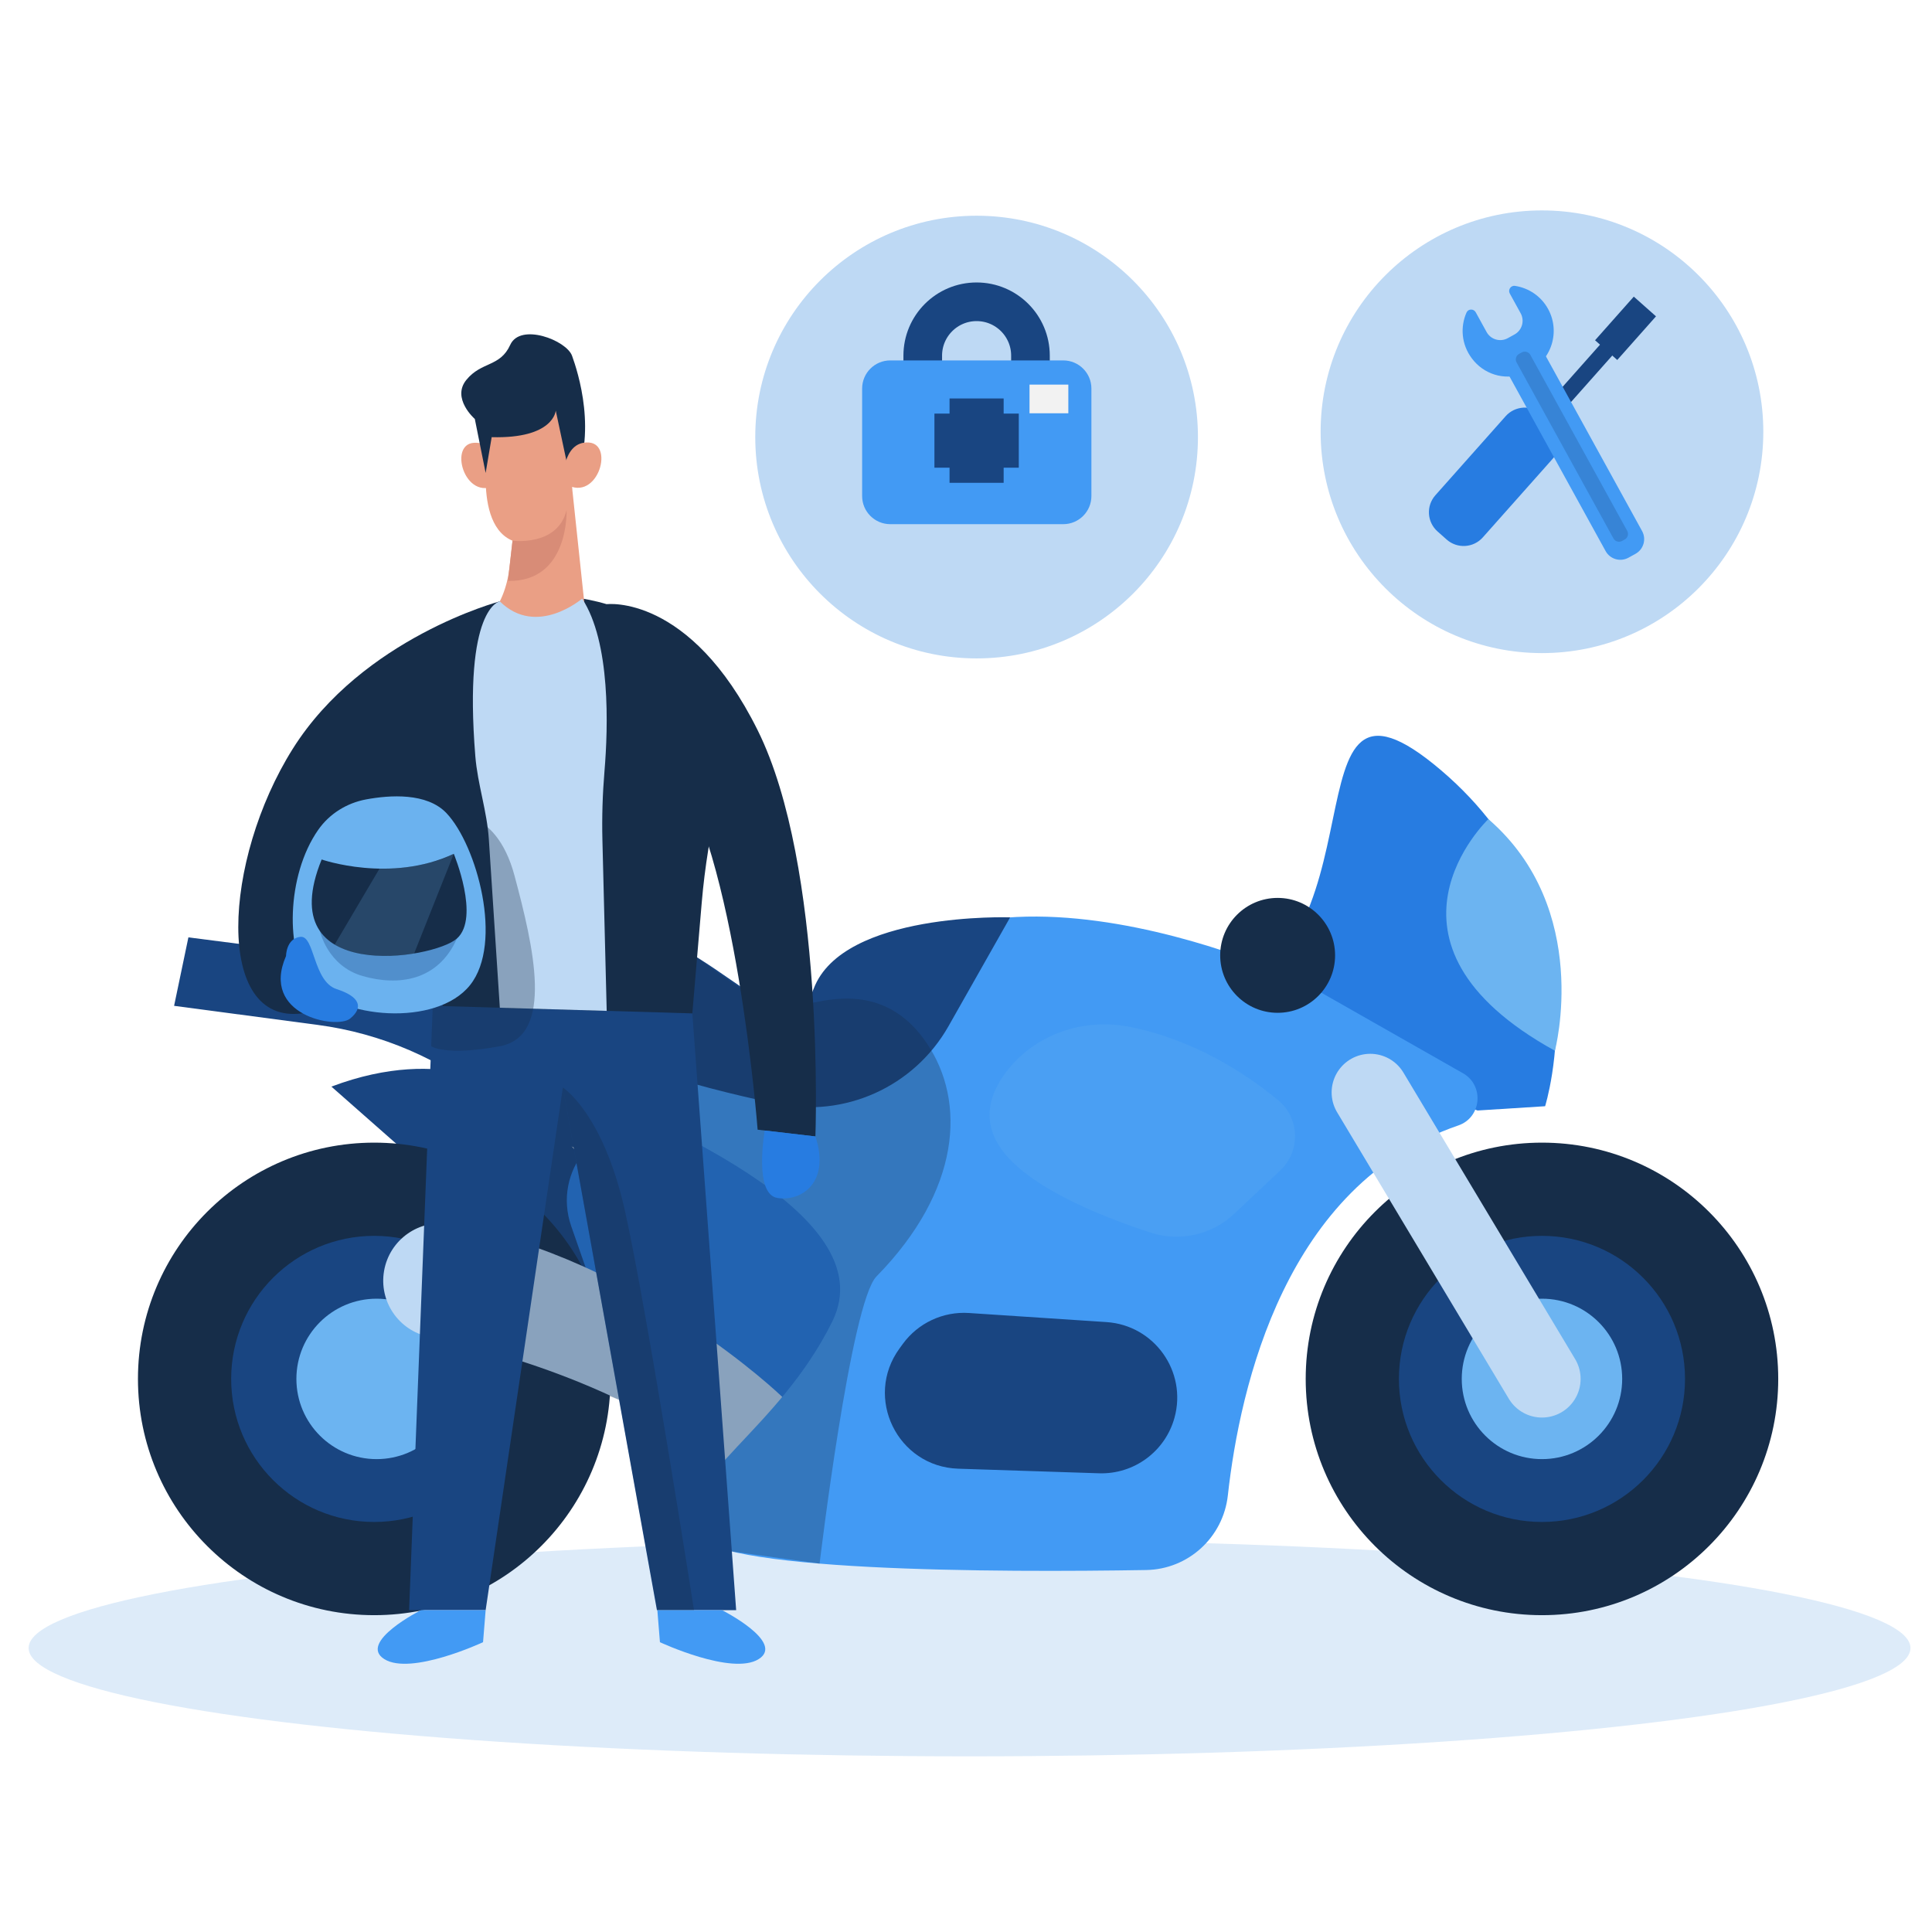
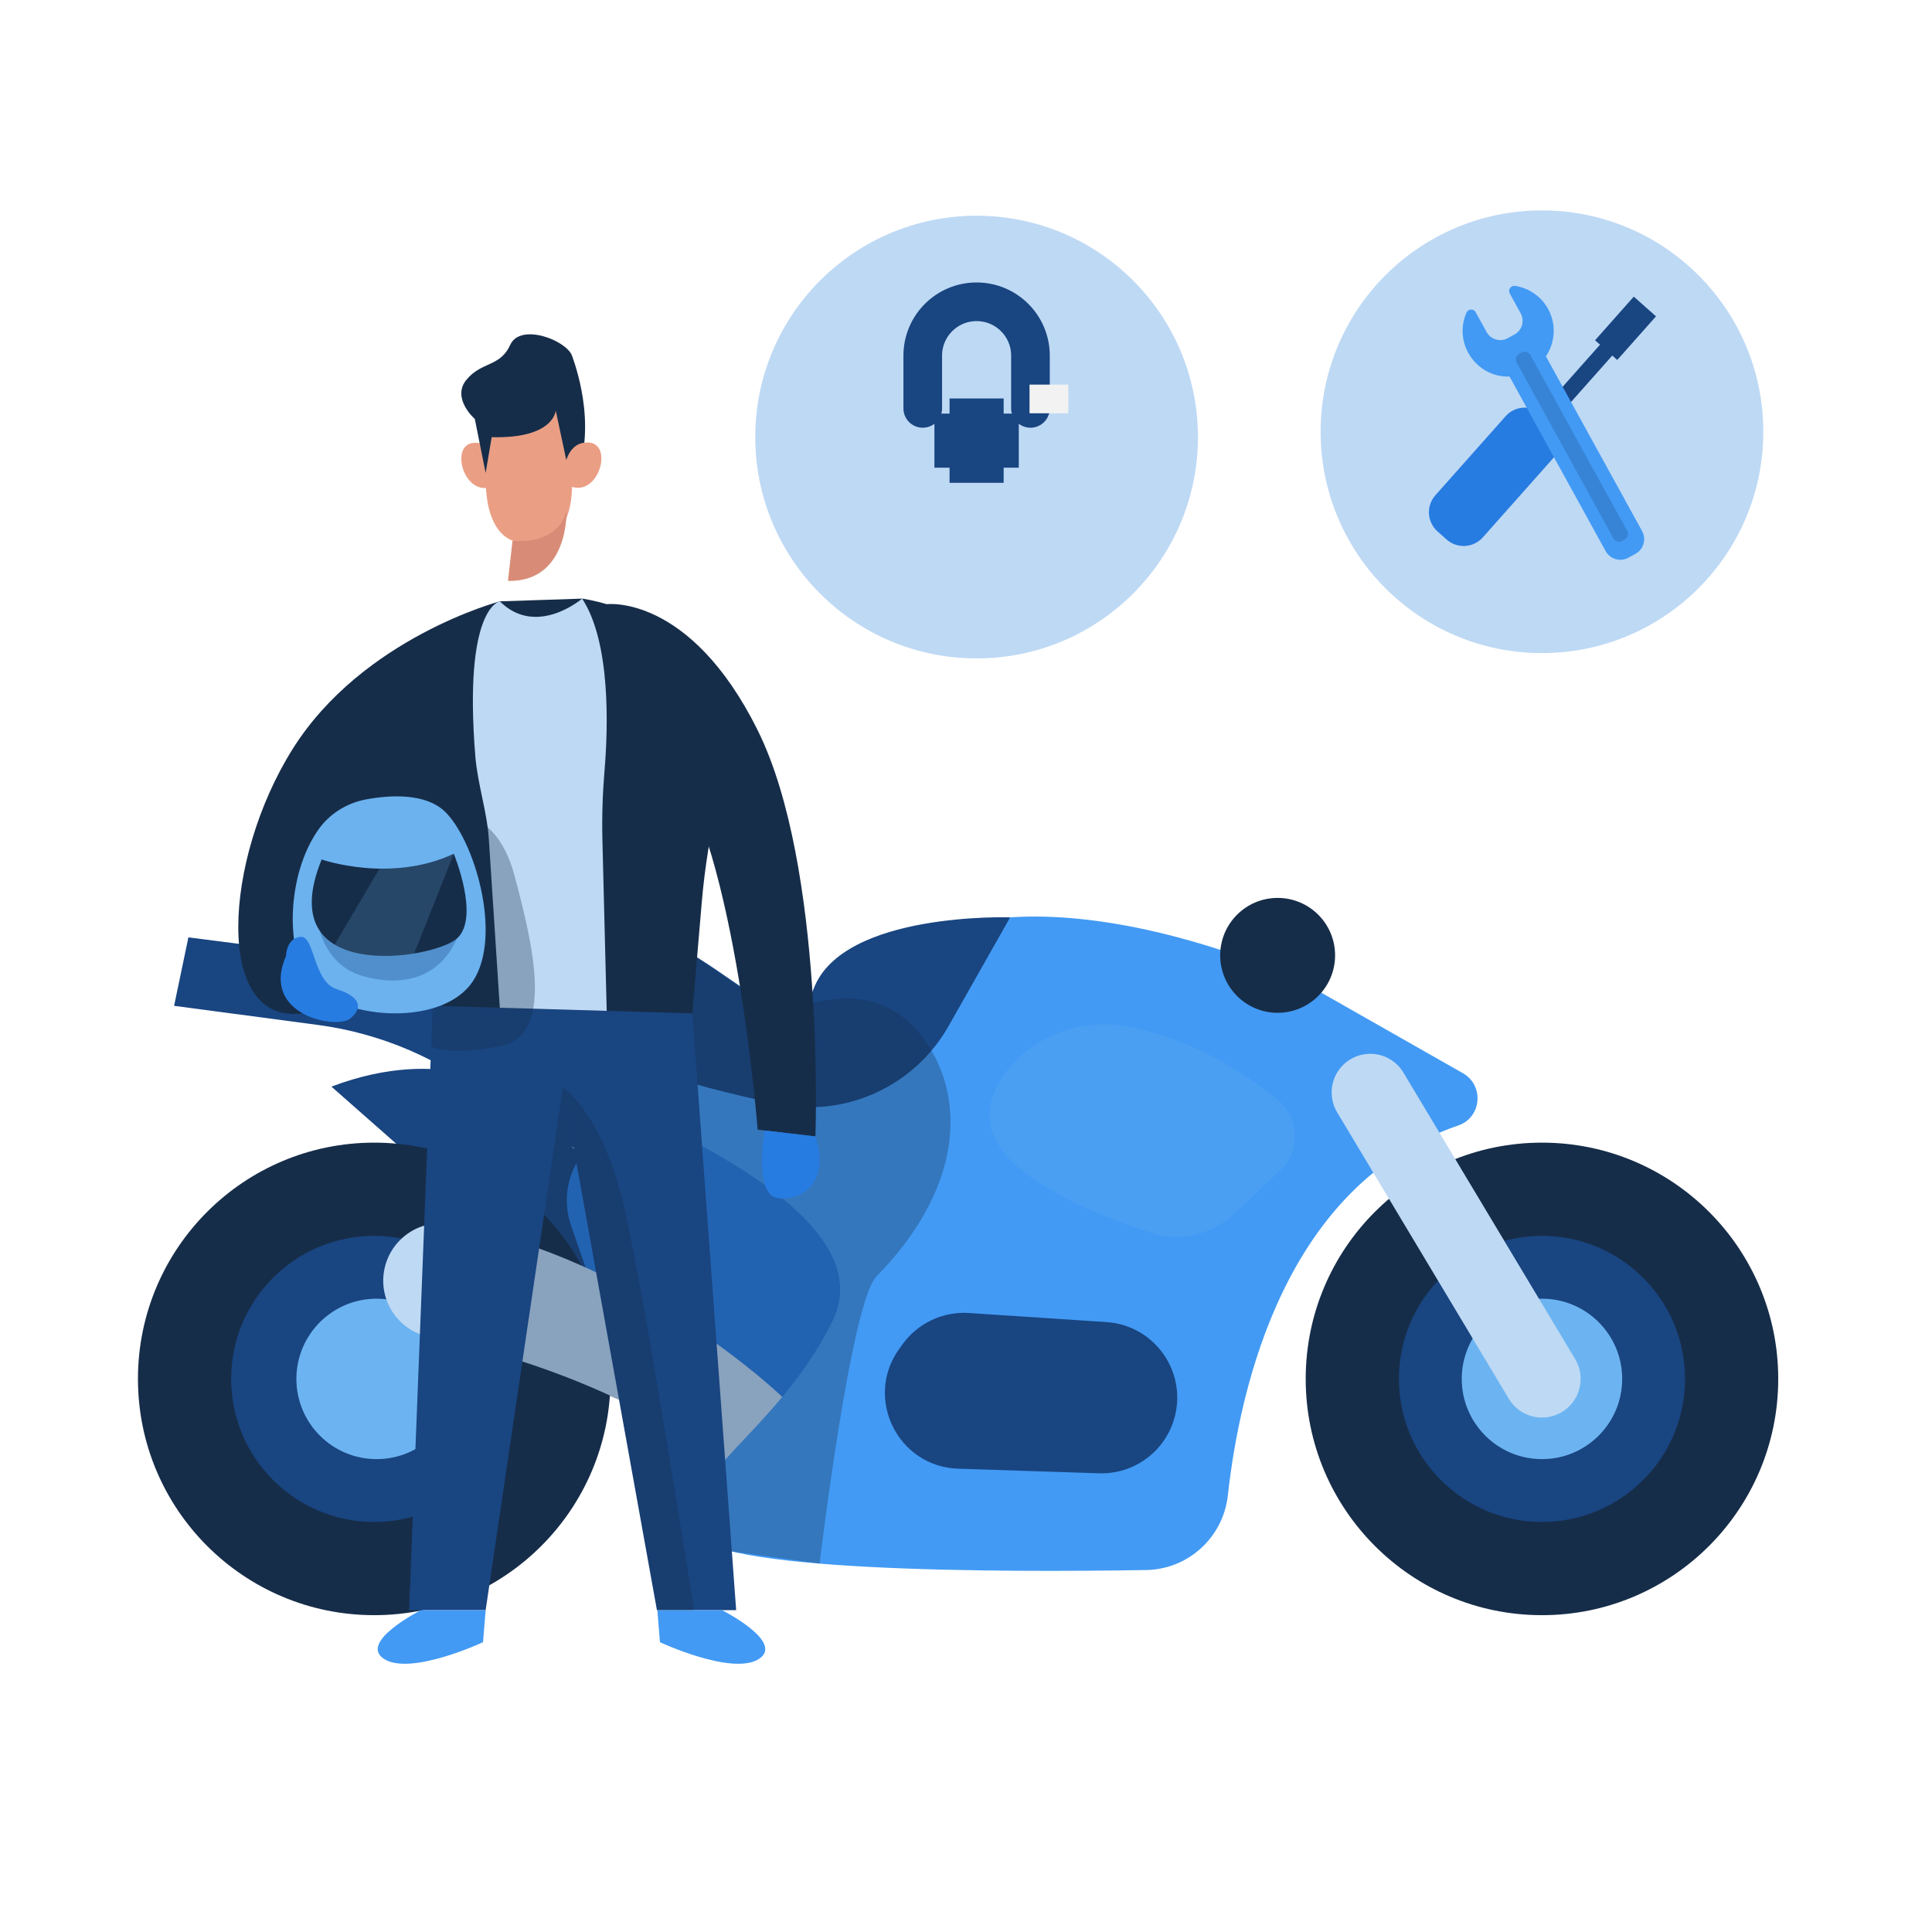
<svg xmlns="http://www.w3.org/2000/svg" version="1.1" id="Calque_1" x="0px" y="0px" width="512px" height="512px" viewBox="0 0 250 250" enable-background="new 0 0 250 250" xml:space="preserve">
-   <ellipse opacity="0.52" fill="#BED9F4" cx="125.459" cy="213.254" rx="121.756" ry="14.014" />
  <g>
-     <path fill="#277CE1" d="M191.193,143.698l8.743-0.553c0,0,7.972-25.225-13.466-43.475s-5.494,25.09-31.279,30.486L191.193,143.698z   " />
    <path fill="#194581" d="M66.173,141.361c0,0-8.482-6.34-23.288-0.754l38.248,33.696C81.133,174.303,87.611,156.887,66.173,141.361z   " />
    <circle fill="#162D49" cx="48.424" cy="178.43" r="30.573" />
    <circle fill="#194581" cx="48.424" cy="178.43" r="18.511" />
    <circle fill="#6CB4F1" cx="48.733" cy="178.43" r="10.38" />
    <path fill="#194581" d="M51.165,124.736l-26.786-3.441l-1.851,8.86l18.589,2.468c8.216,1.091,15.971,4.431,22.409,9.652l0,0   c3.689,2.991,7.884,5.296,12.387,6.804l32.363,10.84l1.542-12.062L51.165,124.736z" />
    <path fill="#277CE1" d="M73.919,158.68l3.523,10.104l26.824,20.026l10.236-22.833l-3.45-17.081l-26.246-3.548   C77.341,144.339,71.439,151.566,73.919,158.68z" />
    <path fill="#BED9F4" d="M101.223,180.757c0,0-18.432-17.824-42.908-22.34c-4.043-0.746-7.913,1.981-8.616,6.032l0,0   c-0.685,3.944,1.882,7.718,5.802,8.528c9.932,2.051,28.349,7.297,42.288,19.631L101.223,180.757z" />
    <path fill="#429AF4" d="M75.787,124.736c0,0,3.65-12.318-10.925-14.631c-6.992-1.11-14.293-1.278-19.997-1.152   c-4.008,0.088-5.851,5.032-2.884,7.728c8.172,7.425,21.069,18.496,29.134,22.204c12.535,5.763,43.559,17.978,36.588,32.104   s-19.81,20.031-18.024,27.113c1.351,5.356,39.911,5.37,58.633,5.059c5.457-0.091,9.97-4.232,10.571-9.657   c1.573-14.198,7.511-40.23,29.816-47.869c3.025-1.036,3.383-5.18,0.603-6.761l-21.294-12.107c0,0-48.874-22.89-61.32,7.984   L75.787,124.736z" />
    <path fill="#194581" d="M75.324,119.716c0,0-8.93,3.727-2.949,12.172c3.421,4.83,17.042,8.599,28.076,10.94   c8.824,1.872,17.84-2.194,22.286-10.043l7.975-14.08c0,0-21.599-0.748-25.411,9.206S90.336,117.606,75.324,119.716z" />
    <circle fill="#162D49" cx="199.53" cy="178.43" r="30.573" />
    <circle fill="#194581" cx="199.53" cy="178.43" r="18.511" />
    <circle fill="#6CB4F1" cx="199.53" cy="178.43" r="10.38" />
    <line fill="none" stroke="#BED9F4" stroke-width="10" stroke-linecap="round" stroke-linejoin="round" stroke-miterlimit="10" x1="177.312" y1="141.361" x2="199.53" y2="178.43" />
    <path fill="#194581" d="M116.82,173.909l-0.423,0.58c-4.631,6.356-0.262,15.302,7.597,15.559l18.221,0.595   c4.519,0.148,8.552-2.817,9.76-7.174v0c1.659-5.984-2.598-11.982-8.794-12.391l-17.799-1.176   C122.03,169.681,118.798,171.193,116.82,173.909z" />
    <circle fill="#162D49" cx="165.326" cy="123.623" r="7.434" />
  </g>
  <path opacity="0.32" fill="#162D49" d="M90.203,123.883c0,0,8.465,6.508,11.02,6.672c2.555,0.164,12.186-5.187,18.707,4.445  c5.122,7.566,4.395,19.049-6.52,30.178c-3.321,3.386-7.354,37.152-7.354,37.152l-11.353-1.569l-14.559-19.61l-13.208-5.187  l-8.216-2.273l10.803-35.602l13.709-3.732L90.203,123.883z" />
  <g>
    <path fill="#162D49" d="M64.678,77.815c0,0-17.748,4.689-26.798,19.086s-10.14,35.733,1.204,34.228   C50.428,129.624,64.678,77.815,64.678,77.815z" />
    <path fill="#EA9F85" d="M64.677,62.425c0,0,0.143-5.345-3.348-5.127S60.39,65.588,64.677,62.425z" />
    <polygon fill="#194581" points="56.011,129.872 52.938,208.355 62.842,208.355 72.835,140.728 85.006,208.355 95.259,208.355    89.587,131.13  " />
    <path fill="#162D49" d="M75.328,77.46c0,0,22.695,2.88,17.622,25.709c-0.997,4.489-1.755,9.028-2.144,13.609l-1.219,14.351   l-32.265-0.942l-1.904-12.95c-0.655-4.455-1.535-8.878-2.744-13.216c-1.763-6.324-3.039-19.082,12.004-26.206L75.328,77.46z" />
    <path fill="#EA9F85" d="M63.187,57.659c0,0-2.4,13.089,5.454,12.653c7.853-0.436,4.799-12.653,4.799-12.653   s1.309-7.421-2.618-7.528S61.878,52.86,63.187,57.659z" />
    <path fill="#162D49" d="M62.842,61.202l-1.4-6.984c0,0-3.054-2.667-1.091-5.067c1.963-2.4,4.363-1.634,5.672-4.525   s7.277-0.599,8.002,1.418s3.406,10.081-0.006,16.96l-2.106-9.872c0,0-0.218,3.655-8.29,3.437L62.842,61.202z" />
    <path fill="#EA9F85" d="M72.836,62.388c0,0-0.143-5.345,3.348-5.127C79.674,57.479,77.124,65.551,72.836,62.388z" />
-     <path fill="#EA9F85" d="M74.019,63.004l1.692,15.95c0,0,1.496,5.3-5.376,4.482c-5.326-0.634-8.587-1.788-7.223-3.3   c1.65-1.828,2.53-4.225,2.809-6.672l1.174-10.306L74.019,63.004z" />
    <path fill="#D88C77" d="M66.321,69.965c0,0,5.847,0.787,6.993-3.958c0,0,0.372,9.326-7.586,9.163L66.321,69.965z" />
    <path fill="#BED9F4" d="M75.328,77.46c0,0-5.891,5.069-10.65,0.356c0,0-4.732,0.713-3.171,20.04   c0.292,3.621,1.513,7.107,1.749,10.731l1.422,21.816l13.829,0.404l-0.554-22.072c-0.075-2.985,0.019-5.971,0.267-8.947   C78.699,94.058,79.027,83.103,75.328,77.46z" />
    <path fill="#162D49" d="M78.507,78.181c0,0,10.743-1.37,19.529,16.3s7.477,52.574,7.477,52.574l-7.477-0.873   c0,0-2.767-36.283-11.284-47.528S78.507,78.181,78.507,78.181z" />
    <path opacity="0.32" fill="#162D49" d="M57.777,105.223c0,0,6.341-1.094,8.796,8.07s5.21,20.781-1.894,22.09s-8.883,0-8.883,0   l0.216-5.512L57.777,105.223z" />
    <path fill="#6BB2EF" d="M41.174,107.385c1.458-2.089,3.707-3.482,6.212-3.945c3.069-0.567,7.854-0.895,10.391,1.783   c3.927,4.145,7.401,16.798,3.046,22.251c-4.355,5.454-16.864,4.351-20.716-0.323C36.952,123.322,37.014,113.345,41.174,107.385z" />
    <path opacity="0.32" fill="#194581" d="M41.399,120.478c0,0,0.959,4.516,5.54,5.825s9.735,0.668,12.189-4.861L41.399,120.478z" />
    <path fill="#162D49" d="M41.622,111.217c0,0,8.917,3.109,17.097-0.736c0,0,3.436,8.262,0.409,10.962   C56.101,124.142,34.995,127.496,41.622,111.217z" />
    <path opacity="0.2" fill="#6BB2EF" d="M49.107,112.4l-5.803,9.832c0,0,2.783,2.313,10.286,1.147l5.13-12.898   C58.719,110.48,55.065,112.519,49.107,112.4z" />
    <path fill="#277CE1" d="M98.955,146.289c0,0-1.46,8.237,1.649,8.728c3.109,0.491,6.872-2.018,4.908-7.962L98.955,146.289z" />
    <path fill="#429AF4" d="M54.465,208.355c0,0-8.184,4.145-4.746,6.326c3.437,2.181,12.787-2.182,12.787-2.182l0.336-4.145H54.465z" />
    <path fill="#429AF4" d="M93.437,208.355c0,0,8.184,4.145,4.746,6.326c-3.437,2.181-12.787-2.182-12.787-2.182l-0.336-4.145H93.437z   " />
    <path opacity="0.32" fill="#162D49" d="M72.835,140.728c0,0,5.19,3.272,8.026,15.925c2.836,12.653,8.944,51.702,8.944,51.702H85.06   L72.835,140.728z" />
    <path fill="#277CE1" d="M37.012,123.707c0,0,0-2.263,1.854-2.481c1.854-0.218,1.636,5.781,4.69,6.763   c3.054,0.982,3.49,2.4,1.745,3.818C43.556,133.224,33.652,131.392,37.012,123.707z" />
  </g>
  <path opacity="0.19" fill="#6CB4F1" d="M146.102,132.861c-6.006-1.174-12.263,1.009-15.939,5.901  c-1.952,2.597-3.014,5.762-1.13,9.095c3.052,5.4,13.135,9.458,19.853,11.645c3.783,1.232,7.936,0.286,10.832-2.442l5.947-5.602  c2.671-2.516,2.527-6.805-0.311-9.131C161.125,138.861,154.423,134.487,146.102,132.861z" />
-   <path fill="#6CB4F1" d="M192.594,105.991c0,0-16.815,15.957,8.61,29.975C201.205,135.965,206.073,117.646,192.594,105.991z" />
  <circle fill="#BED9F4" cx="126.372" cy="56.556" r="28.642" />
  <circle fill="#BED9F4" cx="199.53" cy="55.869" r="28.642" />
  <path fill="none" stroke="#194581" stroke-width="5" stroke-linecap="round" stroke-linejoin="round" stroke-miterlimit="10" d="  M119.403,52.845V46.02c0-3.849,3.12-6.969,6.969-6.969h0c3.849,0,6.969,3.12,6.969,6.969v6.825" />
-   <path fill="#429AF4" d="M137.586,67.827h-22.385c-2.011,0-3.641-1.63-3.641-3.641V50.279c0-2.011,1.63-3.641,3.641-3.641h22.385  c2.011,0,3.641,1.63,3.641,3.641v13.907C141.227,66.197,139.597,67.827,137.586,67.827z" />
  <g>
    <line fill="none" stroke="#194581" stroke-width="7" stroke-miterlimit="10" x1="126.372" y1="51.561" x2="126.372" y2="62.476" />
    <line fill="none" stroke="#194581" stroke-width="7" stroke-miterlimit="10" x1="131.83" y1="57.019" x2="120.915" y2="57.019" />
  </g>
  <rect x="133.219" y="49.768" fill="#F2F2F2" width="5.023" height="3.71" />
  <g>
    <path fill="#277CE1" d="M187.193,69.814l-1.178-1.047c-1.369-1.217-1.493-3.314-0.276-4.683l9.088-10.226   c1.217-1.369,3.314-1.493,4.683-0.276l1.178,1.047c1.369,1.217,1.493,3.314,0.276,4.683l-9.088,10.226   C190.66,70.908,188.563,71.032,187.193,69.814z" />
    <rect x="204.665" y="38.763" transform="matrix(0.748 0.664 -0.664 0.748 83.559 -124.648)" fill="#194581" width="2.119" height="17.629" />
    <rect x="208.296" y="38.749" transform="matrix(0.748 0.664 -0.664 0.748 81.336 -128.909)" fill="#194581" width="3.841" height="7.549" />
  </g>
  <g>
    <path fill="#429AF4" d="M211.627,71.668l-0.906,0.499c-1.053,0.58-2.376,0.196-2.956-0.857l-13.257-24.084l4.718-2.597   l13.257,24.084C213.064,69.765,212.68,71.089,211.627,71.668z" />
    <path fill="#429AF4" d="M195.365,37.979l1.408,2.558c0.538,0.977,0.182,2.205-0.795,2.743l-0.87,0.479   c-0.977,0.538-2.205,0.182-2.743-0.795l-1.408-2.558c-0.263-0.478-0.971-0.463-1.191,0.036c-0.819,1.86-0.673,4.115,0.692,5.936   c1.534,2.046,4.135,2.859,6.555,2.033c3.581-1.223,5.044-5.28,3.305-8.439c-0.919-1.669-2.528-2.713-4.276-2.979   C195.499,36.911,195.101,37.498,195.365,37.979z" />
    <path opacity="0.26" fill="#194581" d="M210.238,69.812L209.897,70c-0.397,0.219-0.896,0.074-1.114-0.323l-12.536-22.773   c-0.219-0.397-0.074-0.896,0.323-1.114l0.342-0.188c0.397-0.219,0.896-0.074,1.114,0.323l12.536,22.773   C210.78,69.095,210.635,69.594,210.238,69.812z" />
  </g>
</svg>